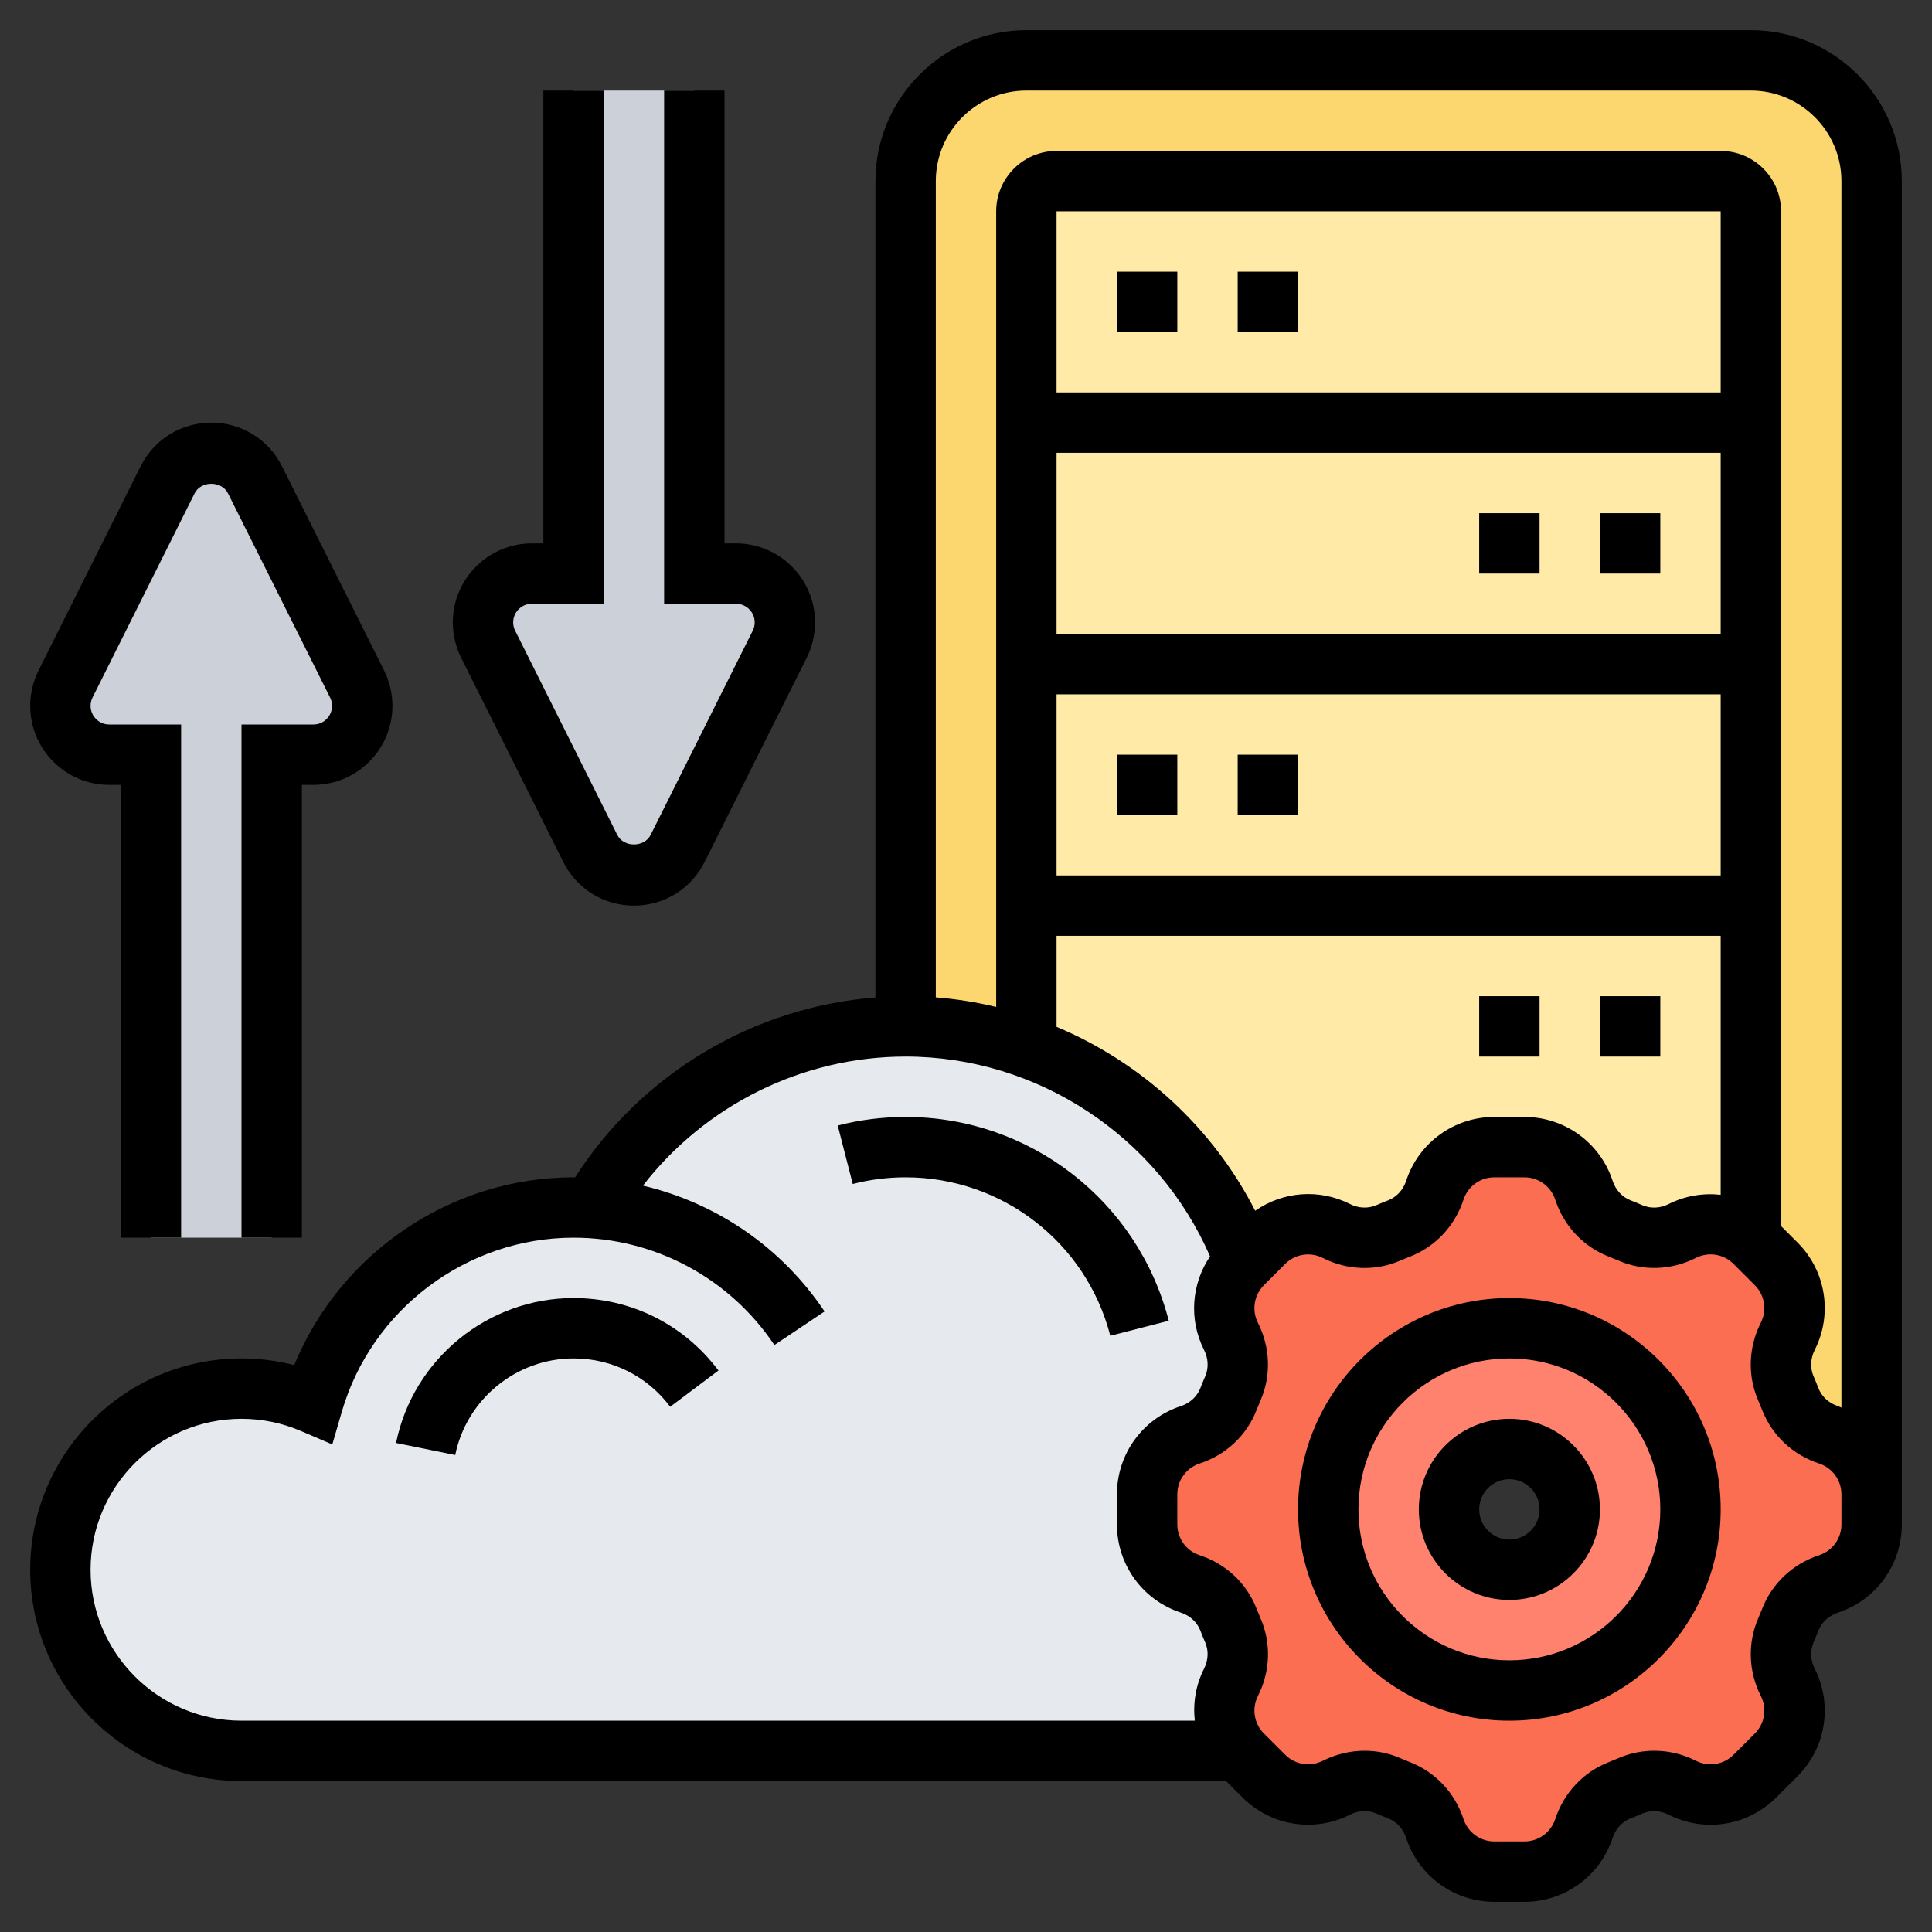
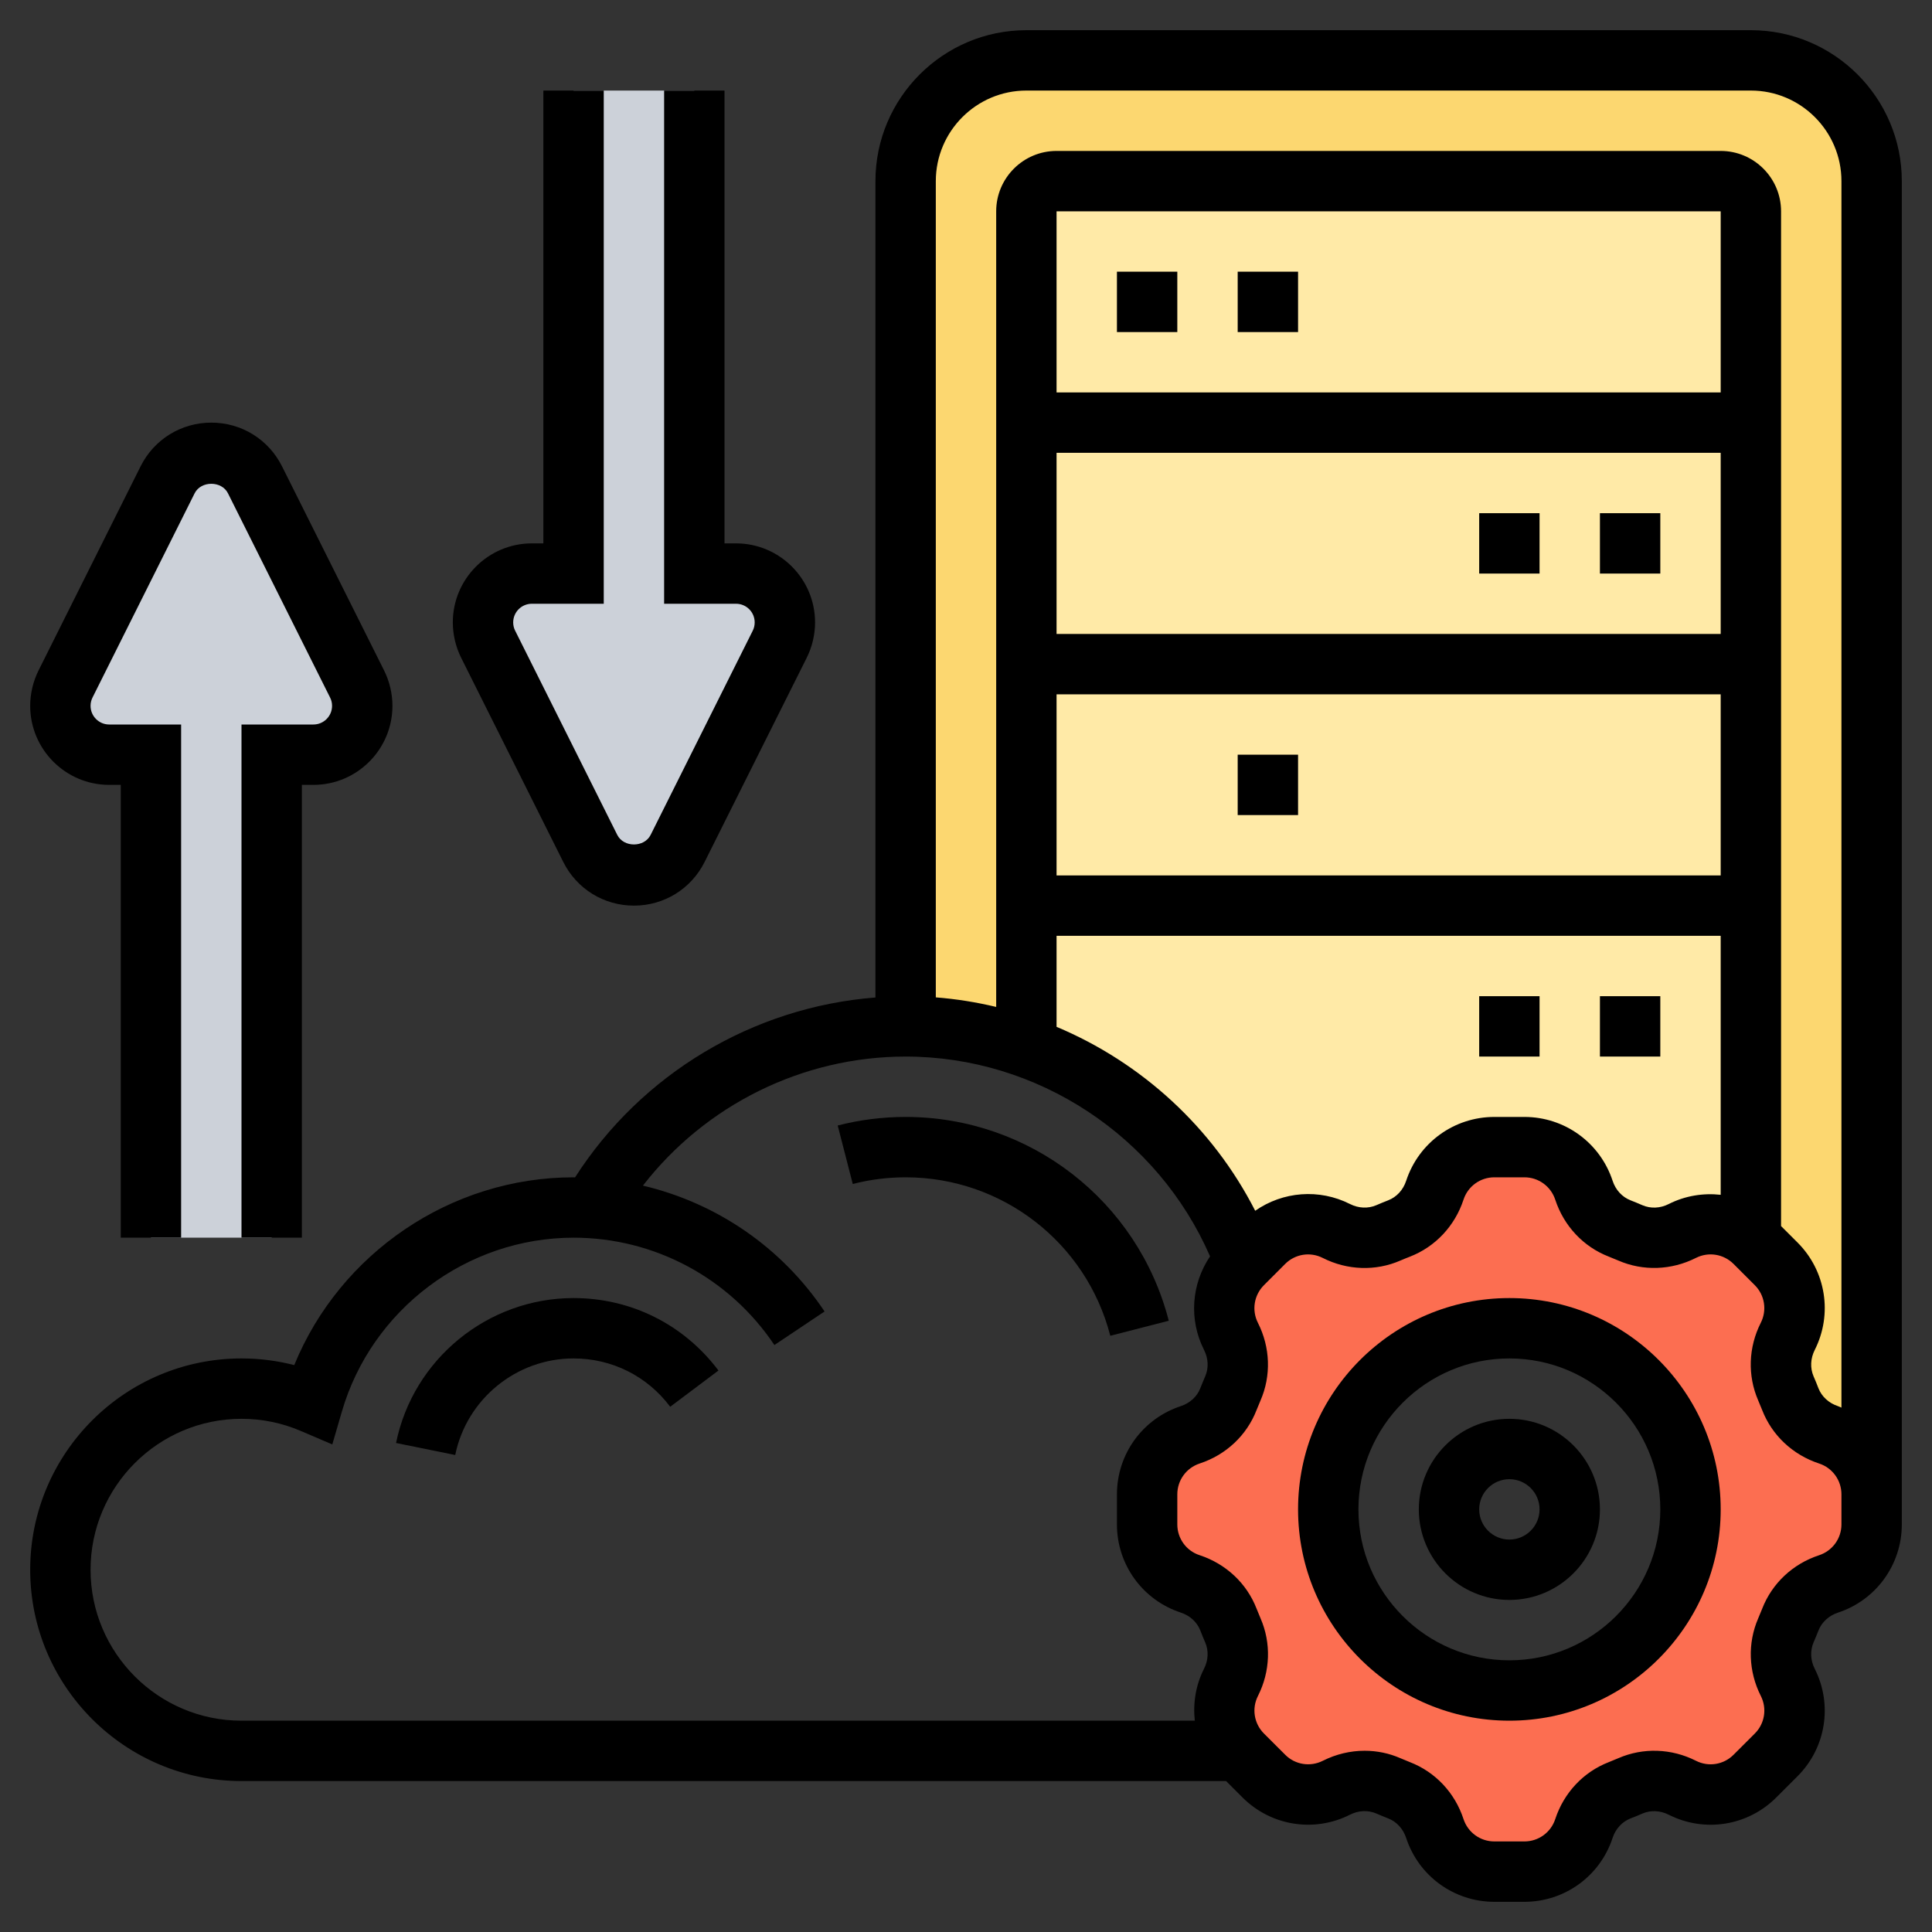
<svg xmlns="http://www.w3.org/2000/svg" width="80" height="80" viewBox="0 0 80 80" fill="none">
  <rect x="0" y="0" width="80" height="80" fill="#333333" stroke="none" />
  <path d="M77.5 7.5V61.875C77.5 60.763 76.775 59.763 75.713 59.413C75 59.175 74.412 58.638 74.138 57.938C74.075 57.788 74.013 57.638 73.95 57.487C73.65 56.8 73.688 56.013 74.025 55.337C74.213 54.962 74.312 54.562 74.312 54.163C74.312 53.5 74.05 52.837 73.55 52.337L72.662 51.45C72.612 51.4 72.55 51.337 72.487 51.312L72.5 51.3V8.75C72.5 8.062 71.938 7.5 71.25 7.5H43.75C43.062 7.5 42.5 8.062 42.5 8.75V43.35V43.362C40.938 42.8 39.263 42.5 37.5 42.5V7.5C37.5 4.737 39.737 2.5 42.5 2.5H72.5C75.263 2.5 77.5 4.737 77.5 7.5Z" fill="#FCD770" />
  <path d="M55.337 50.975C54.962 50.788 54.562 50.688 54.163 50.688C53.5 50.688 52.837 50.95 52.337 51.45L51.55 52.237C50 48.1 46.675 44.825 42.5 43.362V43.35V8.75C42.5 8.062 43.062 7.5 43.75 7.5H71.25C71.938 7.5 72.5 8.062 72.5 8.75V51.3L72.487 51.312C71.713 50.638 70.6 50.5 69.662 50.975C69.3 51.163 68.9 51.25 68.5 51.25C68.162 51.25 67.825 51.188 67.513 51.05C67.362 50.987 67.213 50.925 67.062 50.862C66.362 50.587 65.825 50 65.588 49.288C65.237 48.225 64.237 47.5 63.125 47.5H61.875C60.763 47.5 59.763 48.225 59.413 49.288C59.175 50 58.638 50.587 57.938 50.862C57.788 50.925 57.638 50.987 57.487 51.05C56.8 51.35 56.013 51.312 55.337 50.975Z" fill="#FFEAA7" />
-   <path d="M50.862 67.062C50.925 67.213 50.987 67.362 51.05 67.513C51.35 68.2 51.312 68.987 50.975 69.662C50.788 70.037 50.688 70.438 50.688 70.838C50.688 71.425 50.9 72.013 51.312 72.487L51.3 72.5H10C5.862 72.5 2.5 69.138 2.5 65C2.5 60.862 5.862 57.5 10 57.5C11.05 57.5 12.05 57.712 12.95 58.1C14.312 53.425 18.625 50 23.75 50C24 50 24.25 50.013 24.488 50.025C27.087 45.525 31.938 42.5 37.5 42.5C39.263 42.5 40.938 42.8 42.5 43.362C46.675 44.825 50 48.1 51.55 52.237L51.45 52.337C50.663 53.125 50.462 54.337 50.975 55.337C51.163 55.7 51.25 56.1 51.25 56.5C51.25 56.837 51.188 57.175 51.05 57.487C50.987 57.638 50.925 57.788 50.862 57.938C50.587 58.638 50 59.175 49.288 59.413C48.225 59.763 47.5 60.763 47.5 61.875V63.125C47.5 64.237 48.225 65.237 49.288 65.588C50 65.825 50.587 66.362 50.862 67.062Z" fill="#E6E9ED" />
  <path d="M77.5 62.5V63.125C77.5 64.237 76.775 65.237 75.713 65.588C75 65.825 74.412 66.362 74.138 67.062C74.075 67.213 74.013 67.362 73.95 67.513C73.812 67.825 73.75 68.162 73.75 68.5C73.75 68.9 73.838 69.3 74.025 69.662C74.537 70.662 74.338 71.875 73.55 72.662L72.662 73.55C72.162 74.05 71.5 74.312 70.838 74.312C70.438 74.312 70.037 74.213 69.662 74.025C68.987 73.688 68.2 73.65 67.513 73.95C67.362 74.013 67.213 74.075 67.062 74.138C66.362 74.412 65.825 75 65.588 75.713C65.237 76.775 64.237 77.5 63.125 77.5H61.875C60.763 77.5 59.763 76.775 59.413 75.713C59.175 75 58.638 74.412 57.938 74.138C57.788 74.075 57.638 74.013 57.487 73.95C57.175 73.812 56.837 73.75 56.5 73.75C56.1 73.75 55.7 73.838 55.337 74.025C54.337 74.537 53.125 74.338 52.337 73.55L51.45 72.662C51.4 72.612 51.337 72.55 51.312 72.487C50.9 72.013 50.688 71.425 50.688 70.838C50.688 70.438 50.788 70.037 50.975 69.662C51.312 68.987 51.35 68.2 51.05 67.513C50.987 67.362 50.925 67.213 50.862 67.062C50.587 66.362 50 65.825 49.288 65.588C48.225 65.237 47.5 64.237 47.5 63.125V61.875C47.5 60.763 48.225 59.763 49.288 59.413C50 59.175 50.587 58.638 50.862 57.938L51.05 57.487C51.188 57.175 51.25 56.837 51.25 56.5C51.25 56.1 51.163 55.7 50.975 55.337C50.462 54.337 50.663 53.125 51.45 52.337L51.55 52.237L52.337 51.45C52.837 50.95 53.5 50.688 54.163 50.688C54.562 50.688 54.962 50.788 55.337 50.975C56.013 51.312 56.8 51.35 57.487 51.05C57.638 50.987 57.788 50.925 57.938 50.862C58.638 50.587 59.175 50 59.413 49.288C59.763 48.225 60.763 47.5 61.875 47.5H63.125C64.237 47.5 65.237 48.225 65.588 49.288C65.825 50 66.362 50.587 67.062 50.862L67.513 51.05C67.825 51.188 68.162 51.25 68.5 51.25C68.9 51.25 69.3 51.163 69.662 50.975C70.6 50.5 71.713 50.638 72.487 51.312C72.55 51.337 72.612 51.4 72.662 51.45L73.55 52.337C74.05 52.837 74.312 53.5 74.312 54.163C74.312 54.562 74.213 54.962 74.025 55.337C73.688 56.013 73.65 56.8 73.95 57.487C74.013 57.638 74.075 57.788 74.138 57.938C74.412 58.638 75 59.175 75.713 59.413C76.775 59.763 77.5 60.763 77.5 61.875V62.5ZM70 62.5C70 58.362 66.638 55 62.5 55C58.362 55 55 58.362 55 62.5C55 66.638 58.362 70 62.5 70C66.638 70 70 66.638 70 62.5Z" fill="#FC6E51" />
-   <path d="M62.5 55C66.638 55 70 58.362 70 62.5C70 66.638 66.638 70 62.5 70C58.362 70 55 66.638 55 62.5C55 58.362 58.362 55 62.5 55ZM65 62.5C65 61.125 63.875 60 62.5 60C61.125 60 60 61.125 60 62.5C60 63.875 61.125 65 62.5 65C63.875 65 65 63.875 65 62.5Z" fill="#FF826E" />
  <path d="M32.5 25.775C32.5 26.087 32.425 26.4 32.288 26.675L28.062 35.138C27.712 35.812 27.012 36.25 26.25 36.25C25.488 36.25 24.788 35.812 24.438 35.138L20.212 26.675C20.075 26.4 20 26.087 20 25.775C20 24.65 20.9 23.75 22.025 23.75H23.75V3.75H28.75V23.75H30.475C31.6 23.75 32.5 24.65 32.5 25.775Z" fill="#CCD1D9" />
  <path d="M14.787 28.325C14.925 28.6 15 28.913 15 29.225C15 30.35 14.1 31.25 12.975 31.25H11.25V51.25H6.25V31.25H4.525C3.4 31.25 2.5 30.35 2.5 29.225C2.5 28.913 2.575 28.6 2.712 28.325L6.938 19.863C7.287 19.188 7.987 18.75 8.75 18.75C9.512 18.75 10.213 19.188 10.562 19.863L14.787 28.325Z" fill="#CCD1D9" />
  <path d="M62.5 53.75C57.675 53.75 53.75 57.675 53.75 62.5C53.75 67.325 57.675 71.25 62.5 71.25C67.325 71.25 71.25 67.325 71.25 62.5C71.25 57.675 67.325 53.75 62.5 53.75ZM62.5 68.75C59.054 68.75 56.25 65.946 56.25 62.5C56.25 59.054 59.054 56.25 62.5 56.25C65.946 56.25 68.75 59.054 68.75 62.5C68.75 65.946 65.946 68.75 62.5 68.75Z" fill="black" />
  <path d="M62.5 58.75C60.432 58.75 58.75 60.432 58.75 62.5C58.75 64.567 60.432 66.25 62.5 66.25C64.567 66.25 66.25 64.567 66.25 62.5C66.25 60.432 64.567 58.75 62.5 58.75ZM62.5 63.75C61.811 63.75 61.25 63.189 61.25 62.5C61.25 61.811 61.811 61.25 62.5 61.25C63.189 61.25 63.75 61.811 63.75 62.5C63.75 63.189 63.189 63.75 62.5 63.75Z" fill="black" />
  <path d="M4.522 32.5H5V51.25H7.5V30H4.522C4.096 30 3.75 29.654 3.75 29.227C3.75 29.109 3.777 28.989 3.831 28.883L8.059 20.427C8.322 19.901 9.178 19.901 9.44 20.427L13.668 28.883C13.723 28.989 13.75 29.109 13.75 29.227C13.75 29.654 13.404 30 12.977 30H10V51.25H12.5V32.5H12.977C14.783 32.5 16.25 31.032 16.25 29.227C16.25 28.723 16.13 28.216 15.905 27.764L11.678 19.31C11.12 18.194 9.999 17.5 8.75 17.5C7.501 17.5 6.38 18.194 5.822 19.309L1.595 27.764C1.37 28.216 1.25 28.723 1.25 29.227C1.25 31.032 2.717 32.5 4.522 32.5Z" fill="black" />
  <path d="M23.323 35.69C23.88 36.806 25.001 37.5 26.25 37.5C27.499 37.5 28.62 36.806 29.177 35.691L33.405 27.236C33.63 26.784 33.75 26.277 33.75 25.773C33.75 23.968 32.282 22.5 30.477 22.5H30V3.75H27.5V25H30.477C30.904 25 31.25 25.346 31.25 25.773C31.25 25.891 31.223 26.011 31.169 26.117L26.941 34.572C26.677 35.099 25.823 35.099 25.56 34.572L21.332 26.117C21.277 26.011 21.25 25.891 21.25 25.773C21.25 25.346 21.596 25 22.023 25H25V3.75H22.5V22.5H22.023C20.218 22.5 18.75 23.968 18.75 25.773C18.75 26.277 18.87 26.784 19.095 27.236L23.323 35.69Z" fill="black" />
  <path d="M72.5 1.25H42.5C39.054 1.25 36.25 4.054 36.25 7.5V41.304C31.189 41.697 26.561 44.461 23.811 48.754C23.791 48.754 23.771 48.75 23.75 48.75C18.668 48.75 14.082 51.889 12.184 56.526C11.474 56.343 10.744 56.25 10 56.25C5.175 56.25 1.25 60.175 1.25 65C1.25 69.825 5.175 73.75 10 73.75H50.77L51.45 74.43C52.627 75.606 54.416 75.894 55.901 75.142C56.252 74.963 56.65 74.946 56.994 75.095C57.155 75.165 57.319 75.233 57.481 75.296C57.831 75.431 58.102 75.728 58.226 76.106C58.746 77.688 60.214 78.75 61.877 78.75H63.123C64.786 78.75 66.254 77.688 66.774 76.105C66.897 75.728 67.169 75.433 67.516 75.297C67.681 75.234 67.845 75.168 68.007 75.096C68.347 74.948 68.746 74.966 69.099 75.144C70.585 75.895 72.373 75.608 73.55 74.431L74.431 73.551C75.609 72.375 75.895 70.585 75.144 69.1C74.965 68.748 74.949 68.35 75.096 68.007C75.166 67.846 75.234 67.683 75.297 67.52C75.433 67.17 75.729 66.899 76.108 66.775C77.688 66.254 78.75 64.786 78.75 63.123V62.5V61.877V7.5C78.75 4.054 75.946 1.25 72.5 1.25ZM49.856 69.099C49.511 69.781 49.395 70.528 49.474 71.25H10C6.554 71.25 3.75 68.446 3.75 65C3.75 61.554 6.554 58.75 10 58.75C10.851 58.75 11.68 58.92 12.461 59.255L13.76 59.811L14.155 58.455C15.387 54.212 19.334 51.25 23.75 51.25C27.094 51.25 30.204 52.913 32.066 55.695L34.144 54.305C32.361 51.642 29.664 49.811 26.622 49.094C29.207 45.76 33.225 43.75 37.5 43.75C42.966 43.75 47.94 47.049 50.106 52.023C49.336 53.161 49.219 54.639 49.858 55.9C50.036 56.252 50.053 56.65 49.905 56.992C49.835 57.154 49.767 57.318 49.704 57.48C49.569 57.83 49.273 58.101 48.894 58.225C47.312 58.746 46.25 60.214 46.25 61.877V63.123C46.25 64.786 47.312 66.254 48.895 66.774C49.273 66.897 49.568 67.169 49.703 67.516C49.766 67.681 49.833 67.845 49.904 68.007C50.053 68.349 50.035 68.746 49.856 69.099ZM71.25 18.75V26.25H43.75V18.75H71.25ZM43.75 16.25V8.75H71.25V16.25H43.75ZM71.25 28.75V36.25H43.75V28.75H71.25ZM71.25 38.75V49.474C70.528 49.395 69.782 49.511 69.099 49.856C68.748 50.035 68.35 50.053 68.006 49.904C67.846 49.834 67.683 49.767 67.519 49.703C67.17 49.568 66.897 49.271 66.774 48.892C66.254 47.312 64.786 46.25 63.123 46.25H61.877C60.214 46.25 58.746 47.312 58.226 48.895C58.102 49.273 57.831 49.568 57.481 49.703C57.318 49.766 57.155 49.833 56.992 49.904C56.651 50.051 56.254 50.035 55.901 49.856C54.623 49.21 53.12 49.336 51.975 50.135C50.209 46.676 47.263 43.994 43.75 42.519V38.75H71.25ZM76.25 62.5V63.123C76.25 63.704 75.879 64.216 75.325 64.399C74.235 64.756 73.375 65.564 72.968 66.614C72.915 66.748 72.86 66.881 72.804 67.011C72.359 68.036 72.397 69.207 72.912 70.226C73.175 70.745 73.075 71.37 72.664 71.781L71.782 72.662C71.371 73.074 70.746 73.174 70.228 72.911C69.21 72.396 68.036 72.358 67.014 72.802C66.882 72.859 66.749 72.914 66.612 72.968C65.564 73.375 64.757 74.235 64.399 75.326C64.218 75.879 63.704 76.25 63.123 76.25H61.877C61.296 76.25 60.784 75.879 60.601 75.325C60.244 74.235 59.436 73.375 58.386 72.968C58.252 72.915 58.119 72.86 57.989 72.804C57.516 72.597 57.013 72.495 56.506 72.495C55.915 72.495 55.322 72.635 54.774 72.911C54.254 73.172 53.629 73.074 53.219 72.662L52.337 71.781C51.926 71.37 51.826 70.745 52.089 70.226C52.604 69.207 52.642 68.036 52.197 67.013C52.141 66.881 52.086 66.748 52.032 66.611C51.625 65.562 50.765 64.756 49.674 64.397C49.121 64.218 48.75 63.704 48.75 63.123V61.877C48.75 61.296 49.121 60.784 49.674 60.601C50.765 60.244 51.625 59.436 52.032 58.386C52.085 58.252 52.14 58.119 52.196 57.989C52.641 56.964 52.602 55.792 52.087 54.774C51.825 54.255 51.925 53.629 52.336 53.218L53.216 52.337C53.627 51.925 54.252 51.824 54.773 52.089C55.791 52.604 56.964 52.642 57.986 52.197C58.119 52.14 58.252 52.085 58.386 52.034C59.435 51.625 60.242 50.765 60.601 49.675C60.782 49.121 61.296 48.75 61.877 48.75H63.123C63.704 48.75 64.216 49.121 64.399 49.675C64.757 50.765 65.564 51.625 66.612 52.032C66.746 52.085 66.88 52.14 67.011 52.196C68.035 52.641 69.207 52.601 70.226 52.087C70.745 51.824 71.37 51.925 71.782 52.336L72.662 53.216C73.074 53.627 73.174 54.254 72.911 54.773C72.396 55.791 72.358 56.962 72.802 57.986C72.859 58.117 72.914 58.251 72.968 58.388C73.375 59.436 74.235 60.242 75.326 60.601C75.879 60.782 76.25 61.296 76.25 61.877V62.5ZM76.25 58.286C76.2 58.267 76.155 58.242 76.105 58.225C75.728 58.101 75.433 57.83 75.297 57.483C75.234 57.318 75.168 57.154 75.096 56.991C74.949 56.65 74.966 56.252 75.144 55.9C75.895 54.415 75.609 52.625 74.431 51.449L73.75 50.769V8.75C73.75 7.371 72.629 6.25 71.25 6.25H43.75C42.371 6.25 41.25 7.371 41.25 8.75V41.695C40.434 41.5 39.599 41.365 38.75 41.299V7.5C38.75 5.433 40.432 3.75 42.5 3.75H72.5C74.567 3.75 76.25 5.433 76.25 7.5V58.286Z" fill="black" />
  <path d="M51.25 11.25H53.75V13.75H51.25V11.25Z" fill="black" />
  <path d="M46.25 11.25H48.75V13.75H46.25V11.25Z" fill="black" />
-   <path d="M46.25 31.25H48.75V33.75H46.25V31.25Z" fill="black" />
  <path d="M51.25 31.25H53.75V33.75H51.25V31.25Z" fill="black" />
  <path d="M66.25 21.25H68.75V23.75H66.25V21.25Z" fill="black" />
  <path d="M61.25 21.25H63.75V23.75H61.25V21.25Z" fill="black" />
  <path d="M61.25 41.25H63.75V43.75H61.25V41.25Z" fill="black" />
  <path d="M66.25 41.25H68.75V43.75H66.25V41.25Z" fill="black" />
  <path d="M37.5 46.25C36.547 46.25 35.601 46.369 34.688 46.605L35.311 49.026C36.021 48.843 36.758 48.75 37.5 48.75C41.495 48.75 44.98 51.449 45.975 55.312L48.396 54.689C47.116 49.72 42.636 46.25 37.5 46.25Z" fill="black" />
  <path d="M23.75 53.75C20.198 53.75 17.107 56.274 16.4 59.751L18.85 60.249C19.322 57.931 21.382 56.25 23.75 56.25C25.338 56.25 26.797 56.979 27.752 58.251L29.75 56.75C28.318 54.844 26.132 53.75 23.75 53.75Z" fill="black" />
</svg>